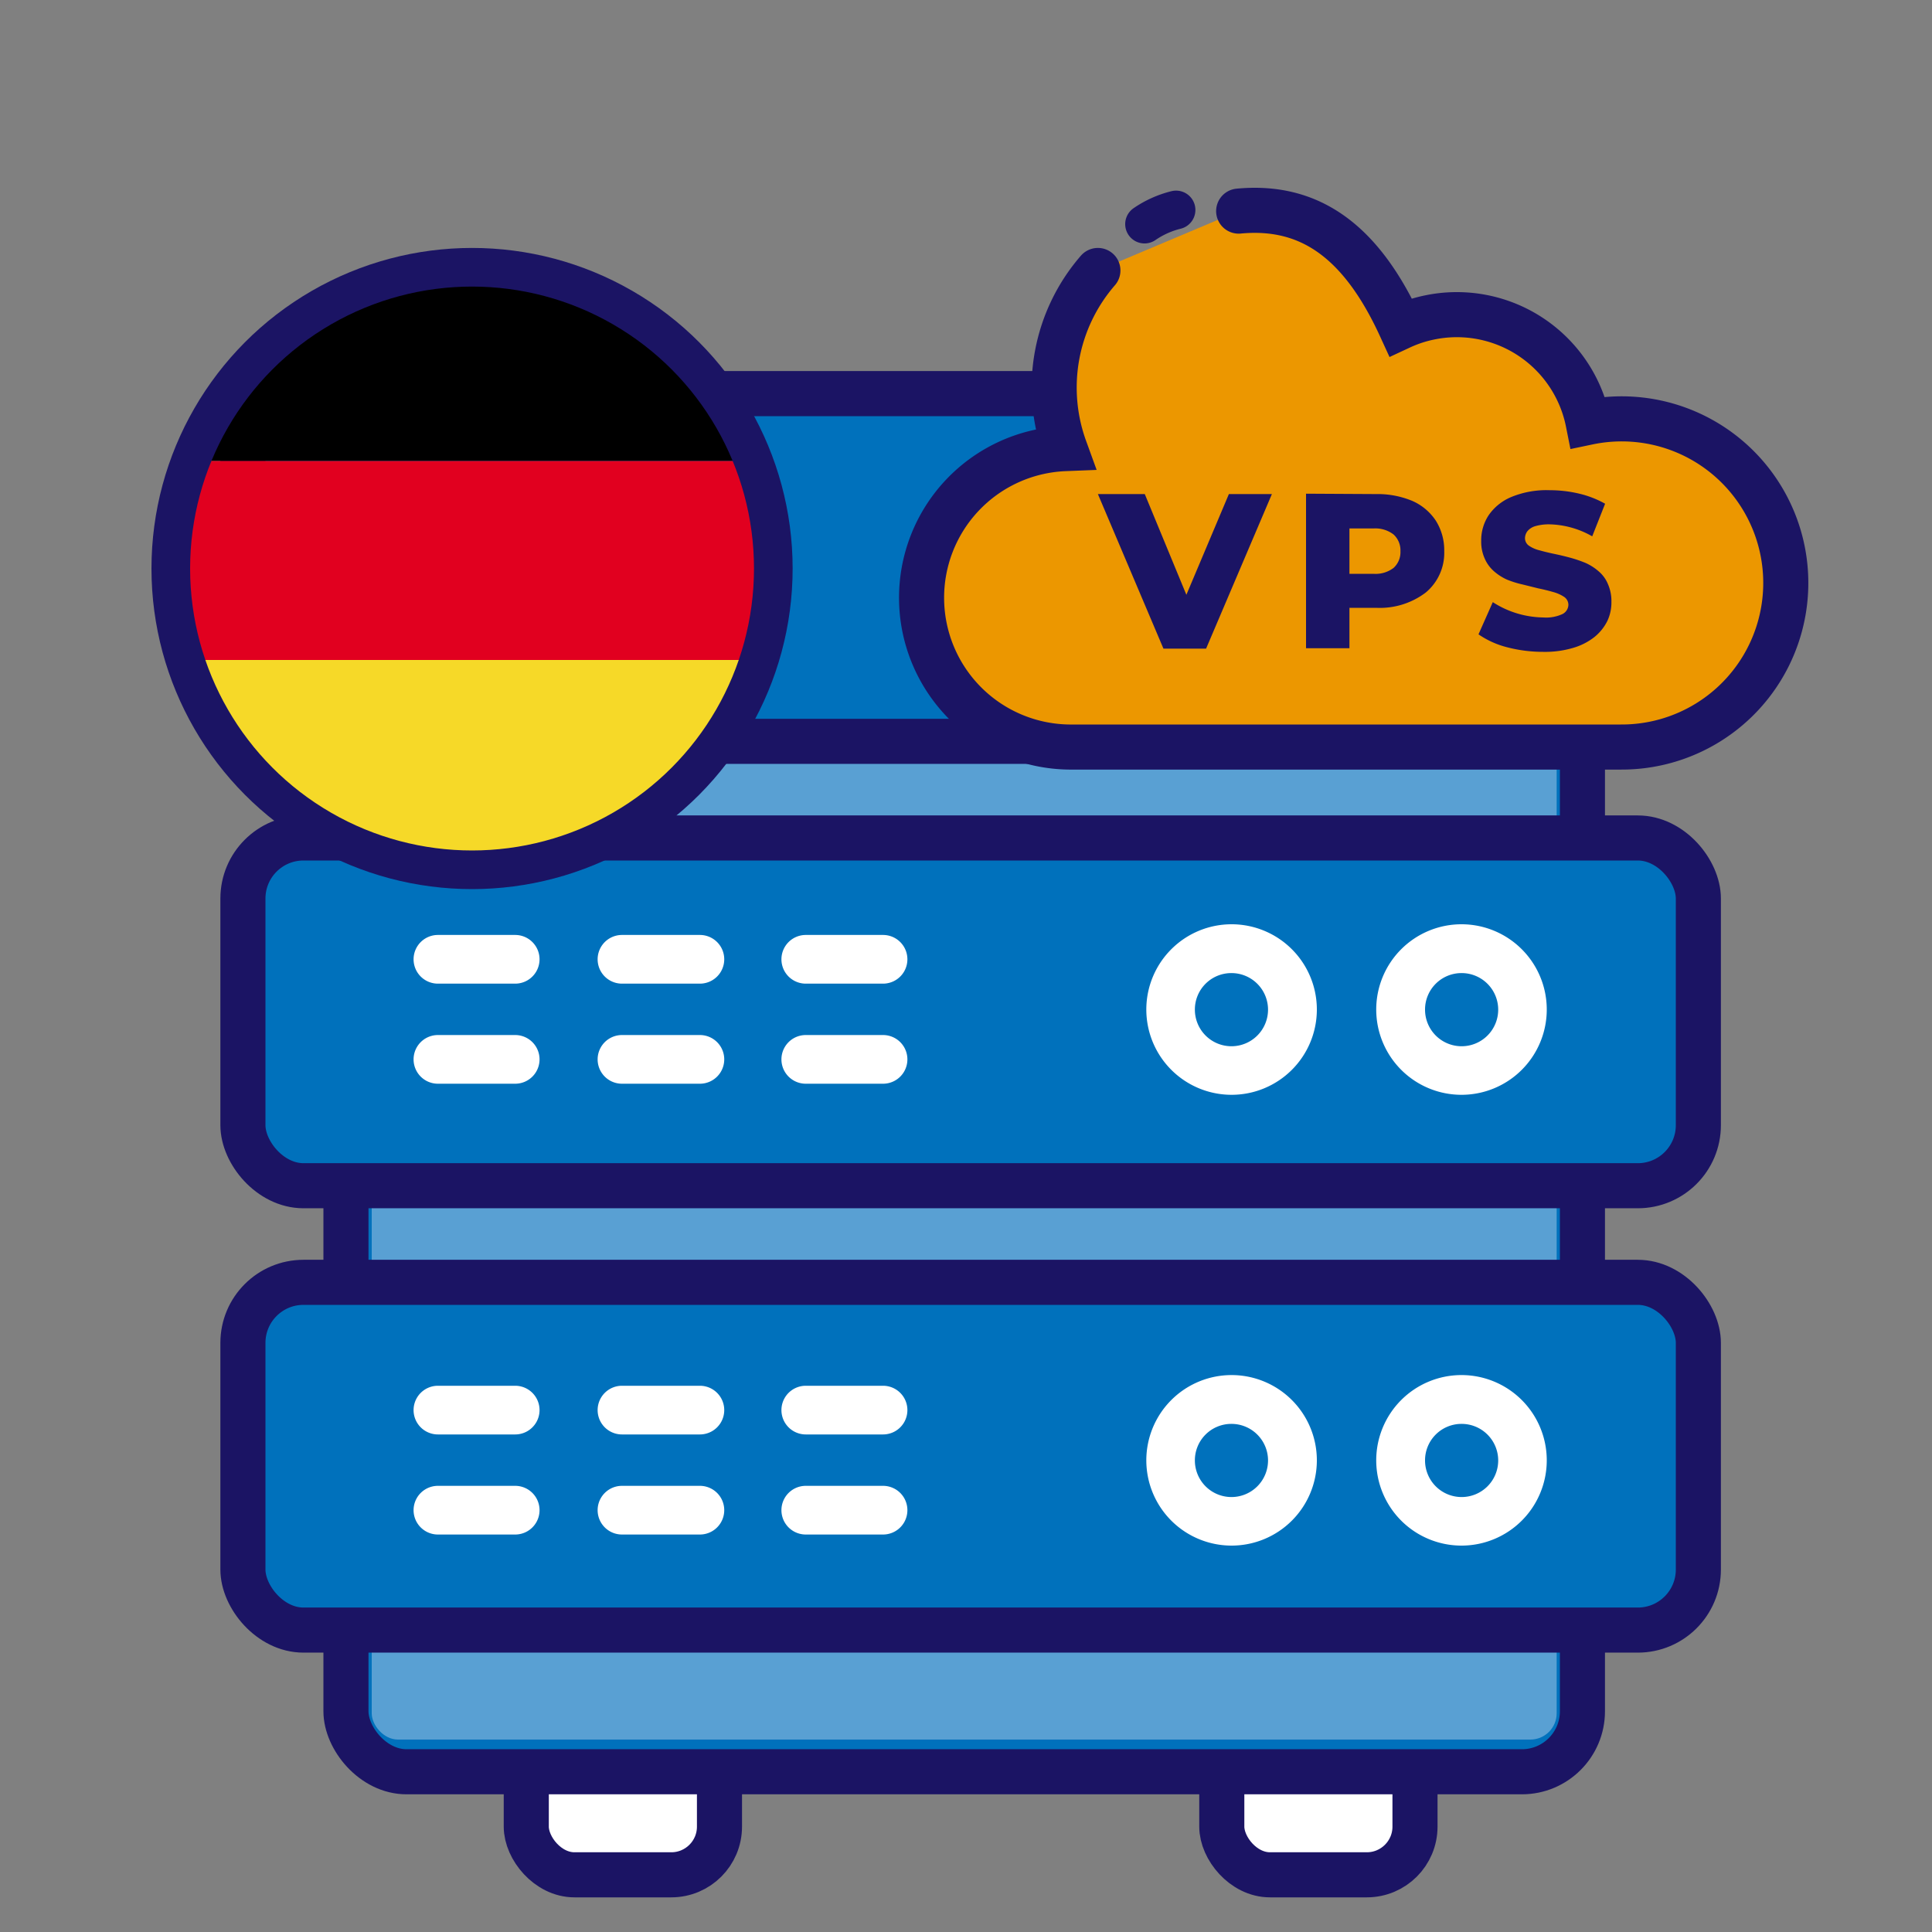
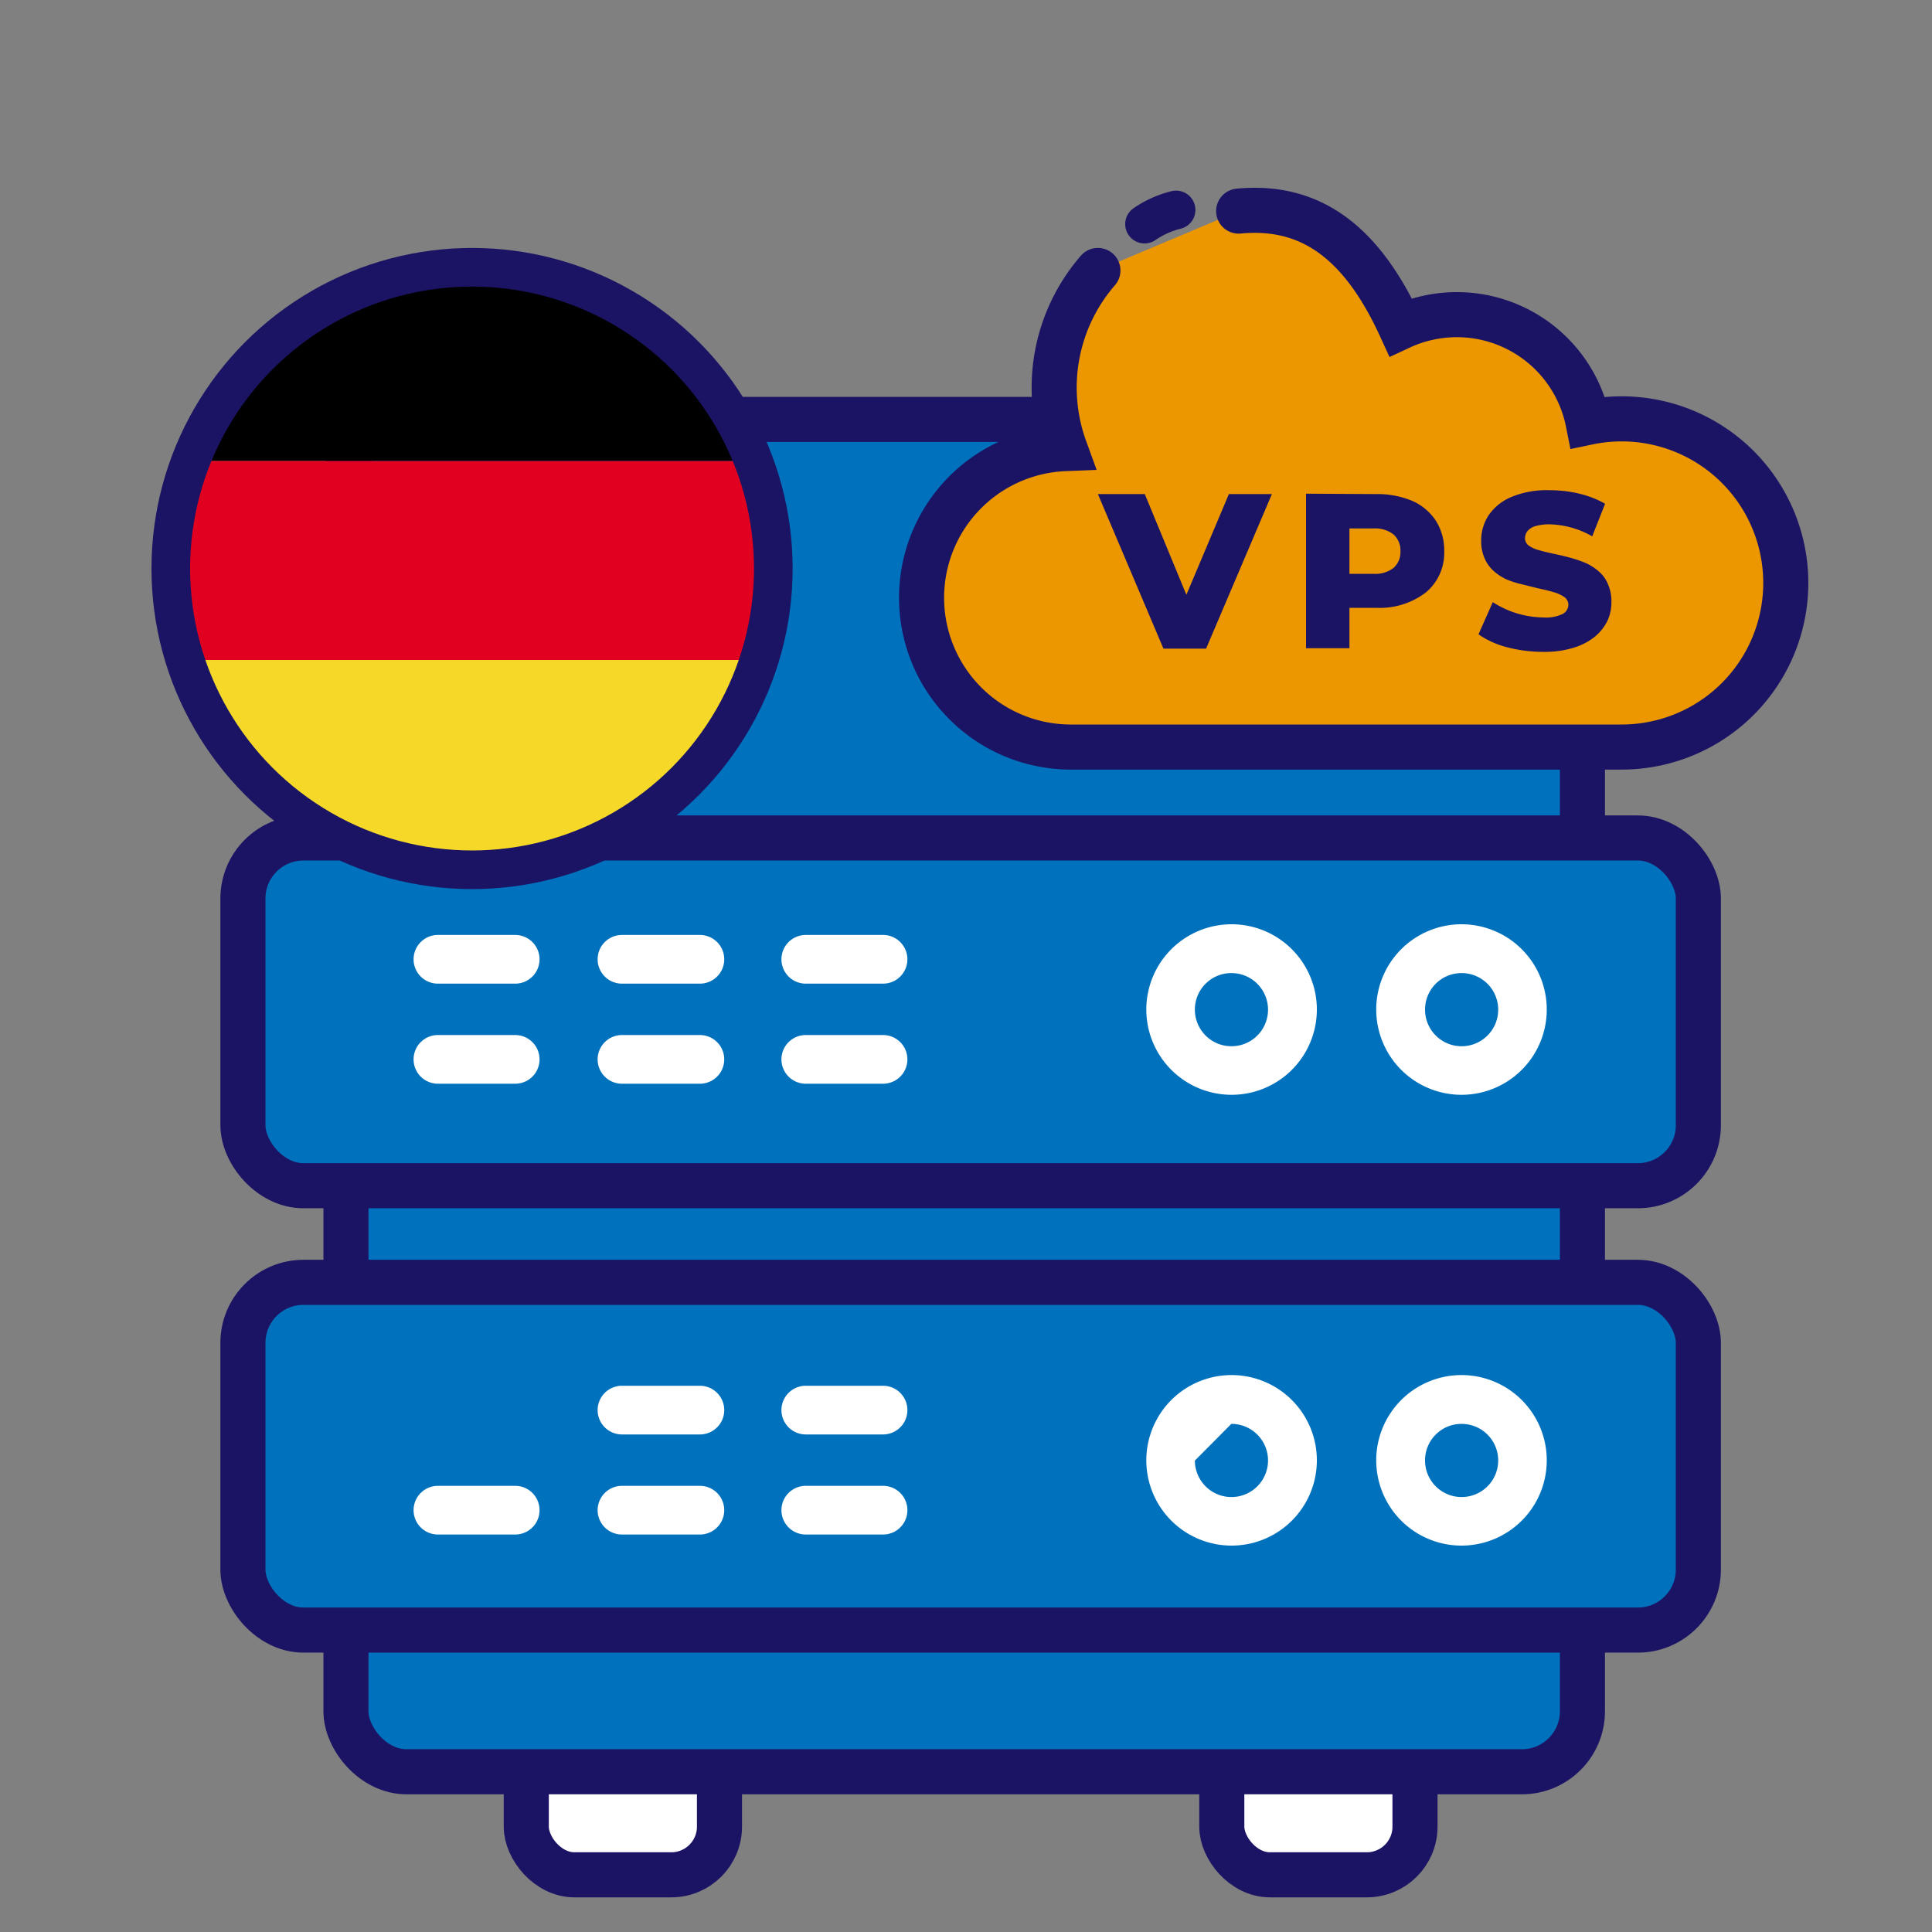
<svg xmlns="http://www.w3.org/2000/svg" id="Layer_1" data-name="Layer 1" viewBox="0 0 150 150">
  <rect x="0" y="0" width="150" height="150" fill="#808080" stroke="none" />
  <defs>
    <style>.cls-1,.cls-13{fill:none;}.cls-11,.cls-2,.cls-5{fill:#fff;}.cls-10,.cls-11,.cls-13,.cls-2,.cls-3{stroke:#1b1464;stroke-miterlimit:10;}.cls-10,.cls-2,.cls-3{stroke-width:3.5px;}.cls-3{fill:#0071bc;}.cls-4{fill:#d4e1f4;isolation:isolate;opacity:0.42;}.cls-6{clip-path:url(#clip-path);}.cls-7{clip-path:url(#clip-path-2);}.cls-8{fill:#e1001f;}.cls-9{fill:#f6d928;}.cls-10{fill:#ec9700;}.cls-10,.cls-11{stroke-linecap:round;}.cls-11,.cls-13{stroke-width:3px;}.cls-12{fill:#1b1464;}</style>
    <clipPath id="clip-path">
      <circle class="cls-1" cx="36.65" cy="44.06" r="22.85" />
    </clipPath>
    <clipPath id="clip-path-2">
      <rect class="cls-1" x="-4.25" y="20.35" width="79.46" height="46.34" />
    </clipPath>
  </defs>
  <rect class="cls-2" x="94.86" y="122.56" width="15" height="23" rx="3.74" />
  <rect class="cls-2" x="40.86" y="122.56" width="15" height="23" rx="3.74" />
  <rect class="cls-3" x="26.86" y="32.56" width="96" height="105" rx="4.7" />
-   <rect class="cls-4" x="28.86" y="30.56" width="92" height="104.5" rx="2.04" />
-   <rect class="cls-3" x="18.86" y="30.56" width="105.07" height="27" rx="4.7" />
  <path class="cls-5" d="M106.83,51a6.63,6.63,0,1,0-6.13-7.1h0v.47A6.41,6.41,0,0,0,106.83,51Zm0-9.45a2.84,2.84,0,1,1-2.62,3.05v-.26a2.74,2.74,0,0,1,2.63-2.85h0Z" />
  <path class="cls-5" d="M90.21,51a6.63,6.63,0,1,0-6.13-7.1h0v.47A6.41,6.41,0,0,0,90.21,51Zm0-9.45a2.84,2.84,0,1,1-2.62,3.05v-.26a2.74,2.74,0,0,1,2.63-2.85h0Z" />
  <rect class="cls-3" x="18.86" y="65.06" width="113" height="27" rx="4.7" />
  <g class="cls-6">
    <g id="GERMANY">
      <g class="cls-7">
        <rect x="-4.25" y="20.35" width="79.46" height="15.44" />
        <rect class="cls-8" x="-4.25" y="35.79" width="79.46" height="15.45" />
        <rect class="cls-9" x="-4.25" y="51.24" width="79.46" height="15.45" />
      </g>
    </g>
  </g>
  <path class="cls-5" d="M34,84.14h6a1.89,1.89,0,0,0,0-3.78H34a1.89,1.89,0,0,0,0,3.78Z" />
  <path class="cls-5" d="M48.29,84.14h6.05a1.89,1.89,0,0,0,0-3.78H48.29a1.89,1.89,0,1,0,0,3.78Z" />
  <path class="cls-5" d="M62.56,84.14h6a1.89,1.89,0,0,0,0-3.78h-6a1.89,1.89,0,0,0,0,3.78Z" />
  <path class="cls-5" d="M34,76.37h6a1.89,1.89,0,0,0,0-3.78H34a1.89,1.89,0,0,0,0,3.78Z" />
  <path class="cls-5" d="M48.29,76.37h6.05a1.89,1.89,0,0,0,0-3.78H48.29a1.89,1.89,0,0,0,0,3.78Z" />
  <path class="cls-5" d="M62.56,76.37h6a1.89,1.89,0,0,0,0-3.78h-6a1.89,1.89,0,0,0,0,3.78Z" />
  <path class="cls-5" d="M113.47,85a6.62,6.62,0,1,0-6.62-6.62A6.62,6.62,0,0,0,113.47,85Zm0-9.45a2.84,2.84,0,1,1-2.83,2.85h0a2.83,2.83,0,0,1,2.81-2.85h0Z" />
  <path class="cls-5" d="M95.6,85A6.62,6.62,0,1,0,89,78.36,6.62,6.62,0,0,0,95.6,85Zm0-9.45a2.84,2.84,0,1,1-2.83,2.85h0a2.83,2.83,0,0,1,2.81-2.85h0Z" />
  <rect class="cls-3" x="18.86" y="99.56" width="113" height="27" rx="4.7" />
  <path class="cls-5" d="M34,119.14h6a1.89,1.89,0,0,0,0-3.78H34a1.89,1.89,0,0,0,0,3.78Z" />
  <path class="cls-5" d="M48.29,119.14h6.05a1.89,1.89,0,0,0,0-3.78H48.29a1.89,1.89,0,1,0,0,3.78Z" />
  <path class="cls-5" d="M62.56,119.14h6a1.89,1.89,0,0,0,0-3.78h-6a1.89,1.89,0,0,0,0,3.78Z" />
-   <path class="cls-5" d="M34,111.37h6a1.89,1.89,0,0,0,0-3.78H34a1.89,1.89,0,0,0,0,3.78Z" />
  <path class="cls-5" d="M48.29,111.37h6.05a1.89,1.89,0,0,0,0-3.78H48.29a1.89,1.89,0,0,0,0,3.78Z" />
  <path class="cls-5" d="M62.56,111.37h6a1.89,1.89,0,0,0,0-3.78h-6a1.89,1.89,0,0,0,0,3.78Z" />
  <path class="cls-5" d="M113.47,120a6.62,6.62,0,1,0-6.62-6.62,6.62,6.62,0,0,0,6.62,6.62Zm0-9.45a2.84,2.84,0,1,1-2.83,2.85h0a2.83,2.83,0,0,1,2.81-2.85h0Z" />
-   <path class="cls-5" d="M95.6,120a6.62,6.62,0,1,0-6.6-6.64A6.62,6.62,0,0,0,95.6,120Zm0-9.45a2.84,2.84,0,1,1-2.83,2.85h0a2.83,2.83,0,0,1,2.81-2.85h0Z" />
+   <path class="cls-5" d="M95.6,120a6.62,6.62,0,1,0-6.6-6.64A6.62,6.62,0,0,0,95.6,120Zm0-9.45a2.84,2.84,0,1,1-2.83,2.85h0h0Z" />
  <path class="cls-10" d="M85.24,21a13.87,13.87,0,0,0-2.56,13.83A11.59,11.59,0,0,0,83,58h42.83a12.74,12.74,0,1,0-2.53-25.21,10.39,10.39,0,0,0-12.22-8.16,10.16,10.16,0,0,0-2.34.76c-3.12-6.81-7.17-9.51-12.57-9" />
  <path class="cls-11" d="M91.31,16.3a7.53,7.53,0,0,0-2.45,1.1" />
  <path class="cls-12" d="M95.41,38.36h3.34l-5.11,12H90.33l-5.09-12h3.64l3.23,7.82Z" />
  <path class="cls-12" d="M106.84,38.36a7,7,0,0,1,2.81.53,4.22,4.22,0,0,1,1.83,1.54,4.3,4.3,0,0,1,.65,2.37A4,4,0,0,1,110.7,46a5.89,5.89,0,0,1-3.86,1.19h-2.07v3.14H101.4v-12Zm-.2,6.19a2.3,2.3,0,0,0,1.56-.46,1.65,1.65,0,0,0,.53-1.29,1.67,1.67,0,0,0-.53-1.3,2.31,2.31,0,0,0-1.56-.47h-1.87v3.52Z" />
  <path class="cls-12" d="M119.81,50.61a11.11,11.11,0,0,1-2.81-.36,6.9,6.9,0,0,1-2.21-1l1.11-2.5a7.4,7.4,0,0,0,3.93,1.19,3,3,0,0,0,1.49-.27.83.83,0,0,0,.45-.71.75.75,0,0,0-.32-.61,2.9,2.9,0,0,0-.84-.38c-.35-.1-.74-.2-1.18-.29l-1.21-.3A7.49,7.49,0,0,1,117,45a4.05,4.05,0,0,1-1-.64,2.78,2.78,0,0,1-.73-1A3.18,3.18,0,0,1,115,42a3.54,3.54,0,0,1,.58-2,4,4,0,0,1,1.75-1.41,7.16,7.16,0,0,1,3-.53,9.82,9.82,0,0,1,2.29.27,7.63,7.63,0,0,1,2,.78l-1,2.53a7,7,0,0,0-3.3-.93,3.83,3.83,0,0,0-1.12.14,1.24,1.24,0,0,0-.61.39.92.92,0,0,0-.19.55.71.71,0,0,0,.31.58,2.46,2.46,0,0,0,.83.36c.35.1.73.19,1.16.28s.8.18,1.21.29a10,10,0,0,1,1.2.41,4.05,4.05,0,0,1,1,.64,2.59,2.59,0,0,1,.73,1,3.27,3.27,0,0,1,.27,1.38,3.36,3.36,0,0,1-.32,1.49,3.75,3.75,0,0,1-1,1.24,4.86,4.86,0,0,1-1.65.84A7.66,7.66,0,0,1,119.81,50.61Z" />
  <circle class="cls-13" cx="36.65" cy="44.14" r="23.39" />
</svg>